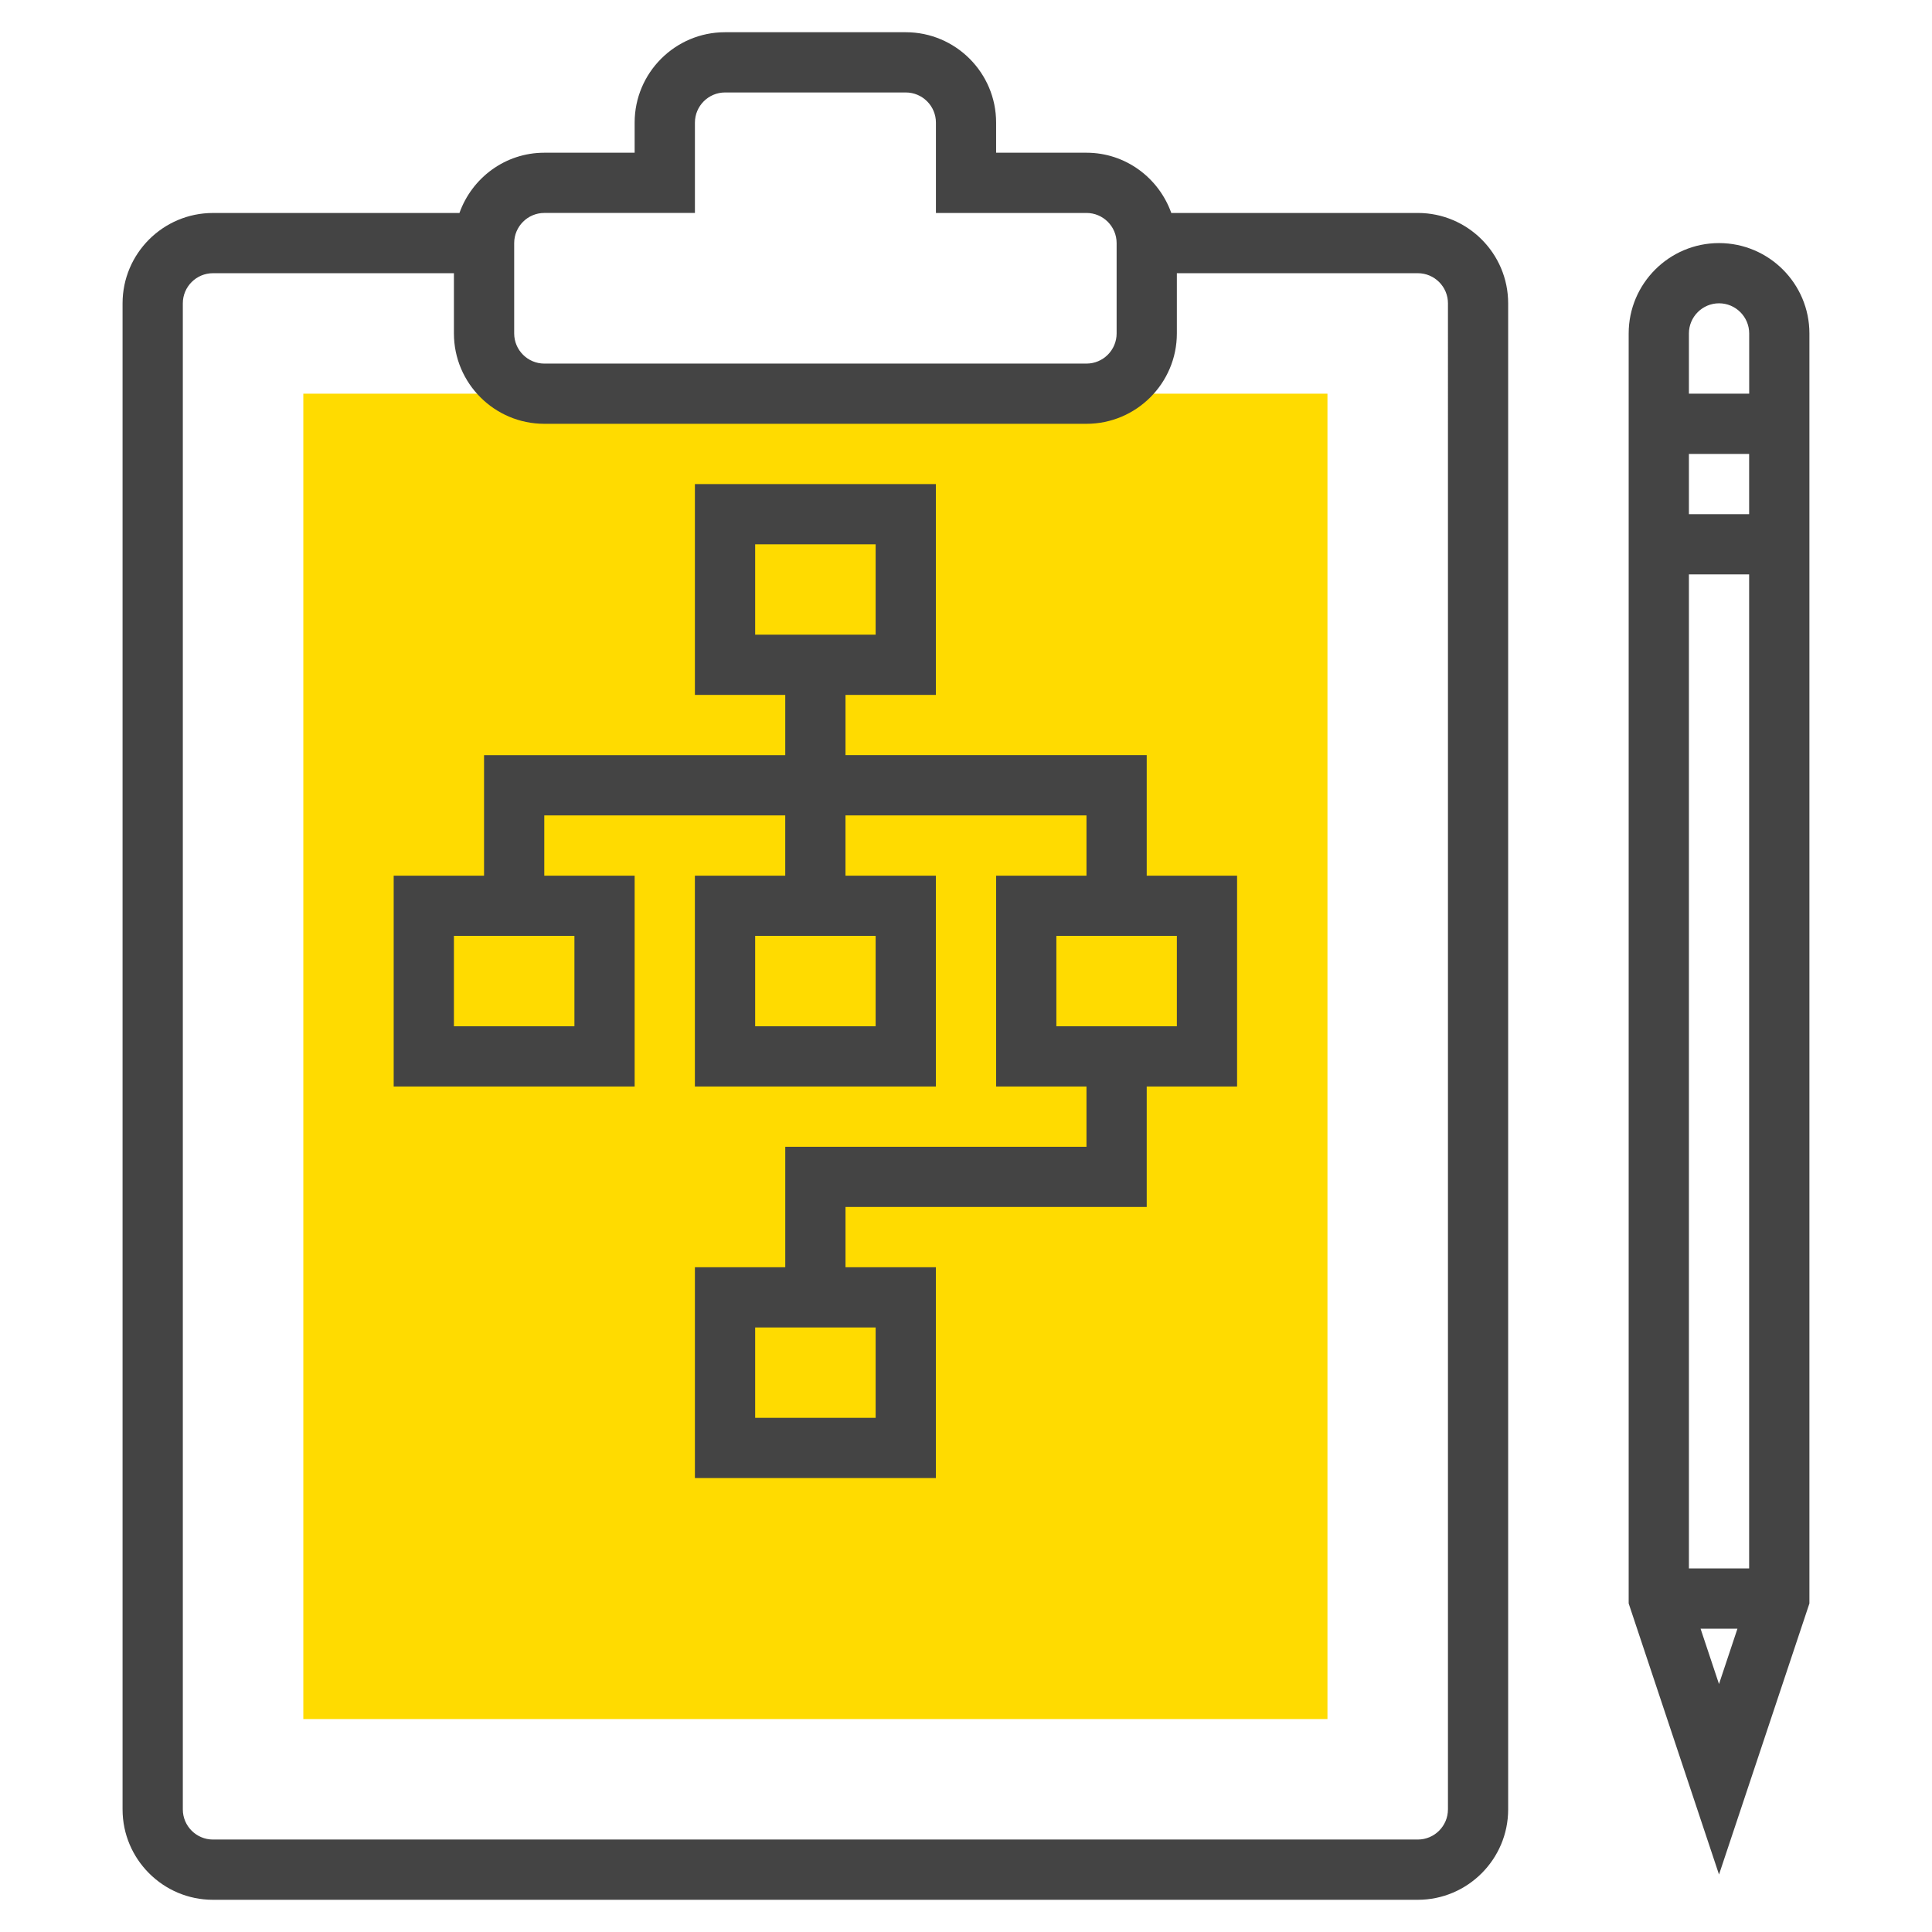
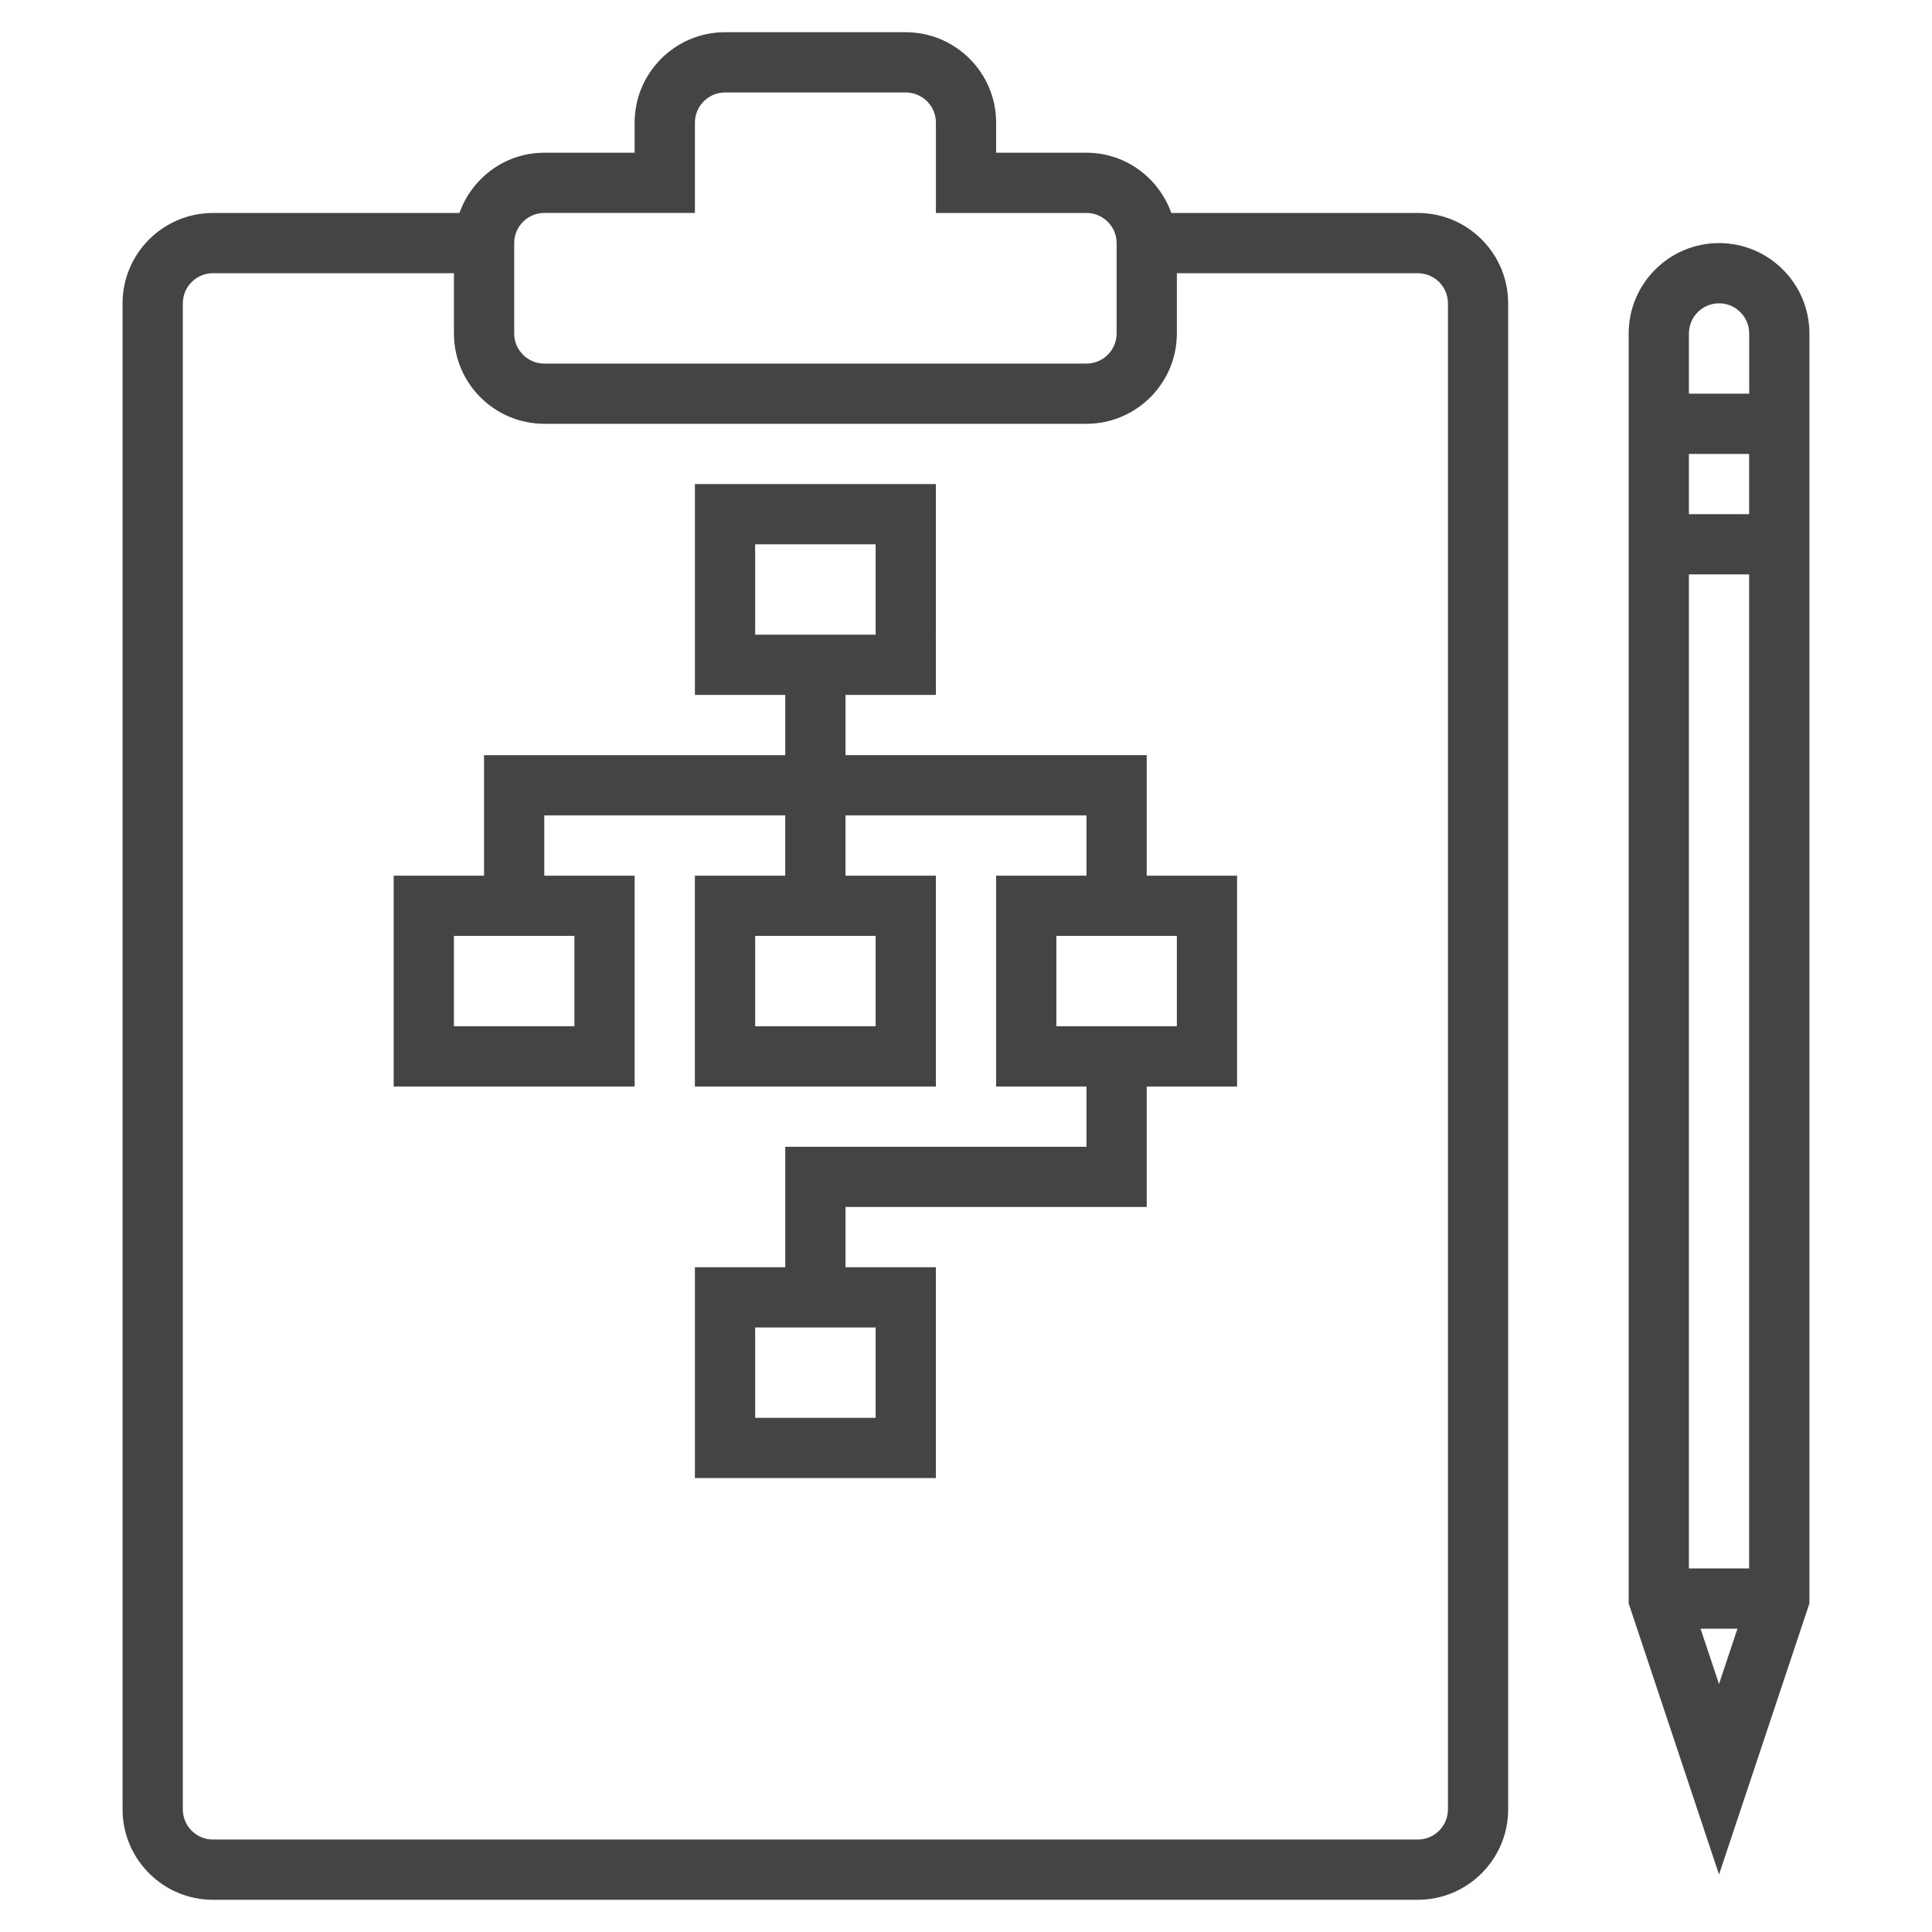
<svg xmlns="http://www.w3.org/2000/svg" version="1.1" id="Layer_1" x="0px" y="0px" width="100px" height="100px" viewBox="256 370.945 100 100" enable-background="new 256 370.945 100 100" xml:space="preserve">
  <g>
-     <rect x="271.7" y="391.322" fill="#FFDB00" width="53.009" height="68.601" />
-     <path fill="#444444" d="M329.386,381.968h-12.76c-0.646-1.81-2.36-3.118-4.39-3.118h-4.677v-1.56c0-2.579-2.099-4.677-4.678-4.677   h-9.354c-2.579,0-4.678,2.099-4.678,4.677v1.56h-4.677c-2.03,0-3.745,1.308-4.391,3.119h-12.76c-2.578,0-4.677,2.098-4.677,4.677   V464.6c0,2.578,2.099,4.678,4.677,4.678h62.363c2.578,0,4.678-2.1,4.678-4.678v-77.955   C334.063,384.066,331.964,381.968,329.386,381.968z M282.614,383.527c0-0.859,0.7-1.56,1.56-1.56h7.795v-4.677   c0-0.858,0.7-1.559,1.56-1.559h9.354c0.859,0,1.56,0.7,1.56,1.559v4.678h7.795c0.858,0,1.558,0.7,1.558,1.559v4.678   c0,0.858-0.699,1.559-1.558,1.559h-28.064c-0.859,0-1.56-0.7-1.56-1.559L282.614,383.527L282.614,383.527z M330.945,464.6   c0,0.859-0.699,1.559-1.56,1.559h-62.363c-0.858,0-1.559-0.699-1.559-1.559v-77.955c0-0.859,0.7-1.559,1.559-1.559h12.473v3.118   c0,2.579,2.099,4.677,4.679,4.677h28.062c2.578,0,4.678-2.099,4.678-4.677v-3.118h12.472c0.86,0,1.56,0.7,1.56,1.559V464.6   L330.945,464.6z" />
+     <path fill="#444444" d="M329.386,381.968h-12.76c-0.646-1.81-2.36-3.118-4.39-3.118h-4.677v-1.56c0-2.579-2.099-4.677-4.678-4.677   h-9.354c-2.579,0-4.678,2.099-4.678,4.677v1.56h-4.677c-2.03,0-3.745,1.308-4.391,3.119h-12.76c-2.578,0-4.677,2.098-4.677,4.677   V464.6c0,2.578,2.099,4.678,4.677,4.678h62.363c2.578,0,4.678-2.1,4.678-4.678v-77.955   C334.063,384.066,331.964,381.968,329.386,381.968z M282.614,383.527c0-0.859,0.7-1.56,1.56-1.56h7.795v-4.677   c0-0.858,0.7-1.559,1.56-1.559h9.354c0.859,0,1.56,0.7,1.56,1.559v4.678h7.795c0.858,0,1.558,0.7,1.558,1.559v4.678   c0,0.858-0.699,1.559-1.558,1.559h-28.064c-0.859,0-1.56-0.7-1.56-1.559L282.614,383.527z M330.945,464.6   c0,0.859-0.699,1.559-1.56,1.559h-62.363c-0.858,0-1.559-0.699-1.559-1.559v-77.955c0-0.859,0.7-1.559,1.559-1.559h12.473v3.118   c0,2.579,2.099,4.677,4.679,4.677h28.062c2.578,0,4.678-2.099,4.678-4.677v-3.118h12.472c0.86,0,1.56,0.7,1.56,1.559V464.6   L330.945,464.6z" />
    <path fill="#444444" d="M315.354,410.031h-15.591v-3.118h4.678V396h-12.473v10.914h4.677v3.118h-15.591v6.237h-4.677v10.913h12.472   v-10.913h-4.677v-3.119h12.472v3.119h-4.677v10.913h12.474v-10.913h-4.679v-3.119h12.474v3.119h-4.677v10.913h4.677v3.119h-15.591   v6.235h-4.677v10.914h12.473v-10.914h-4.678v-3.118h15.591v-6.236h4.677v-10.913h-4.677V410.031L315.354,410.031z M295.087,399.118   h6.236v4.677h-6.236V399.118L295.087,399.118z M285.732,424.064h-6.237v-4.679h6.237V424.064z M301.323,424.064h-6.236v-4.679   h6.236V424.064z M301.323,444.331h-6.236v-4.677h6.236V444.331z M316.914,424.064h-6.237v-4.679h6.237V424.064z" />
    <path fill="#444444" d="M344.976,383.527c-2.578,0-4.676,2.099-4.676,4.677v3.118v3.119v3.118v3.118v53.262l4.676,14.031   l4.679-14.031v-53.262v-3.118v-3.119v-3.118v-3.118C349.654,385.626,347.557,383.527,344.976,383.527z M344.021,455.245h1.909   l-0.955,2.865L344.021,455.245z M346.535,452.126h-3.117v-51.449h3.117V452.126z M346.535,397.559h-3.117v-3.119h3.117V397.559z    M343.418,391.322v-3.118c0-0.859,0.699-1.56,1.56-1.56c0.858,0,1.56,0.7,1.56,1.56v3.118H343.418z" />
  </g>
</svg>